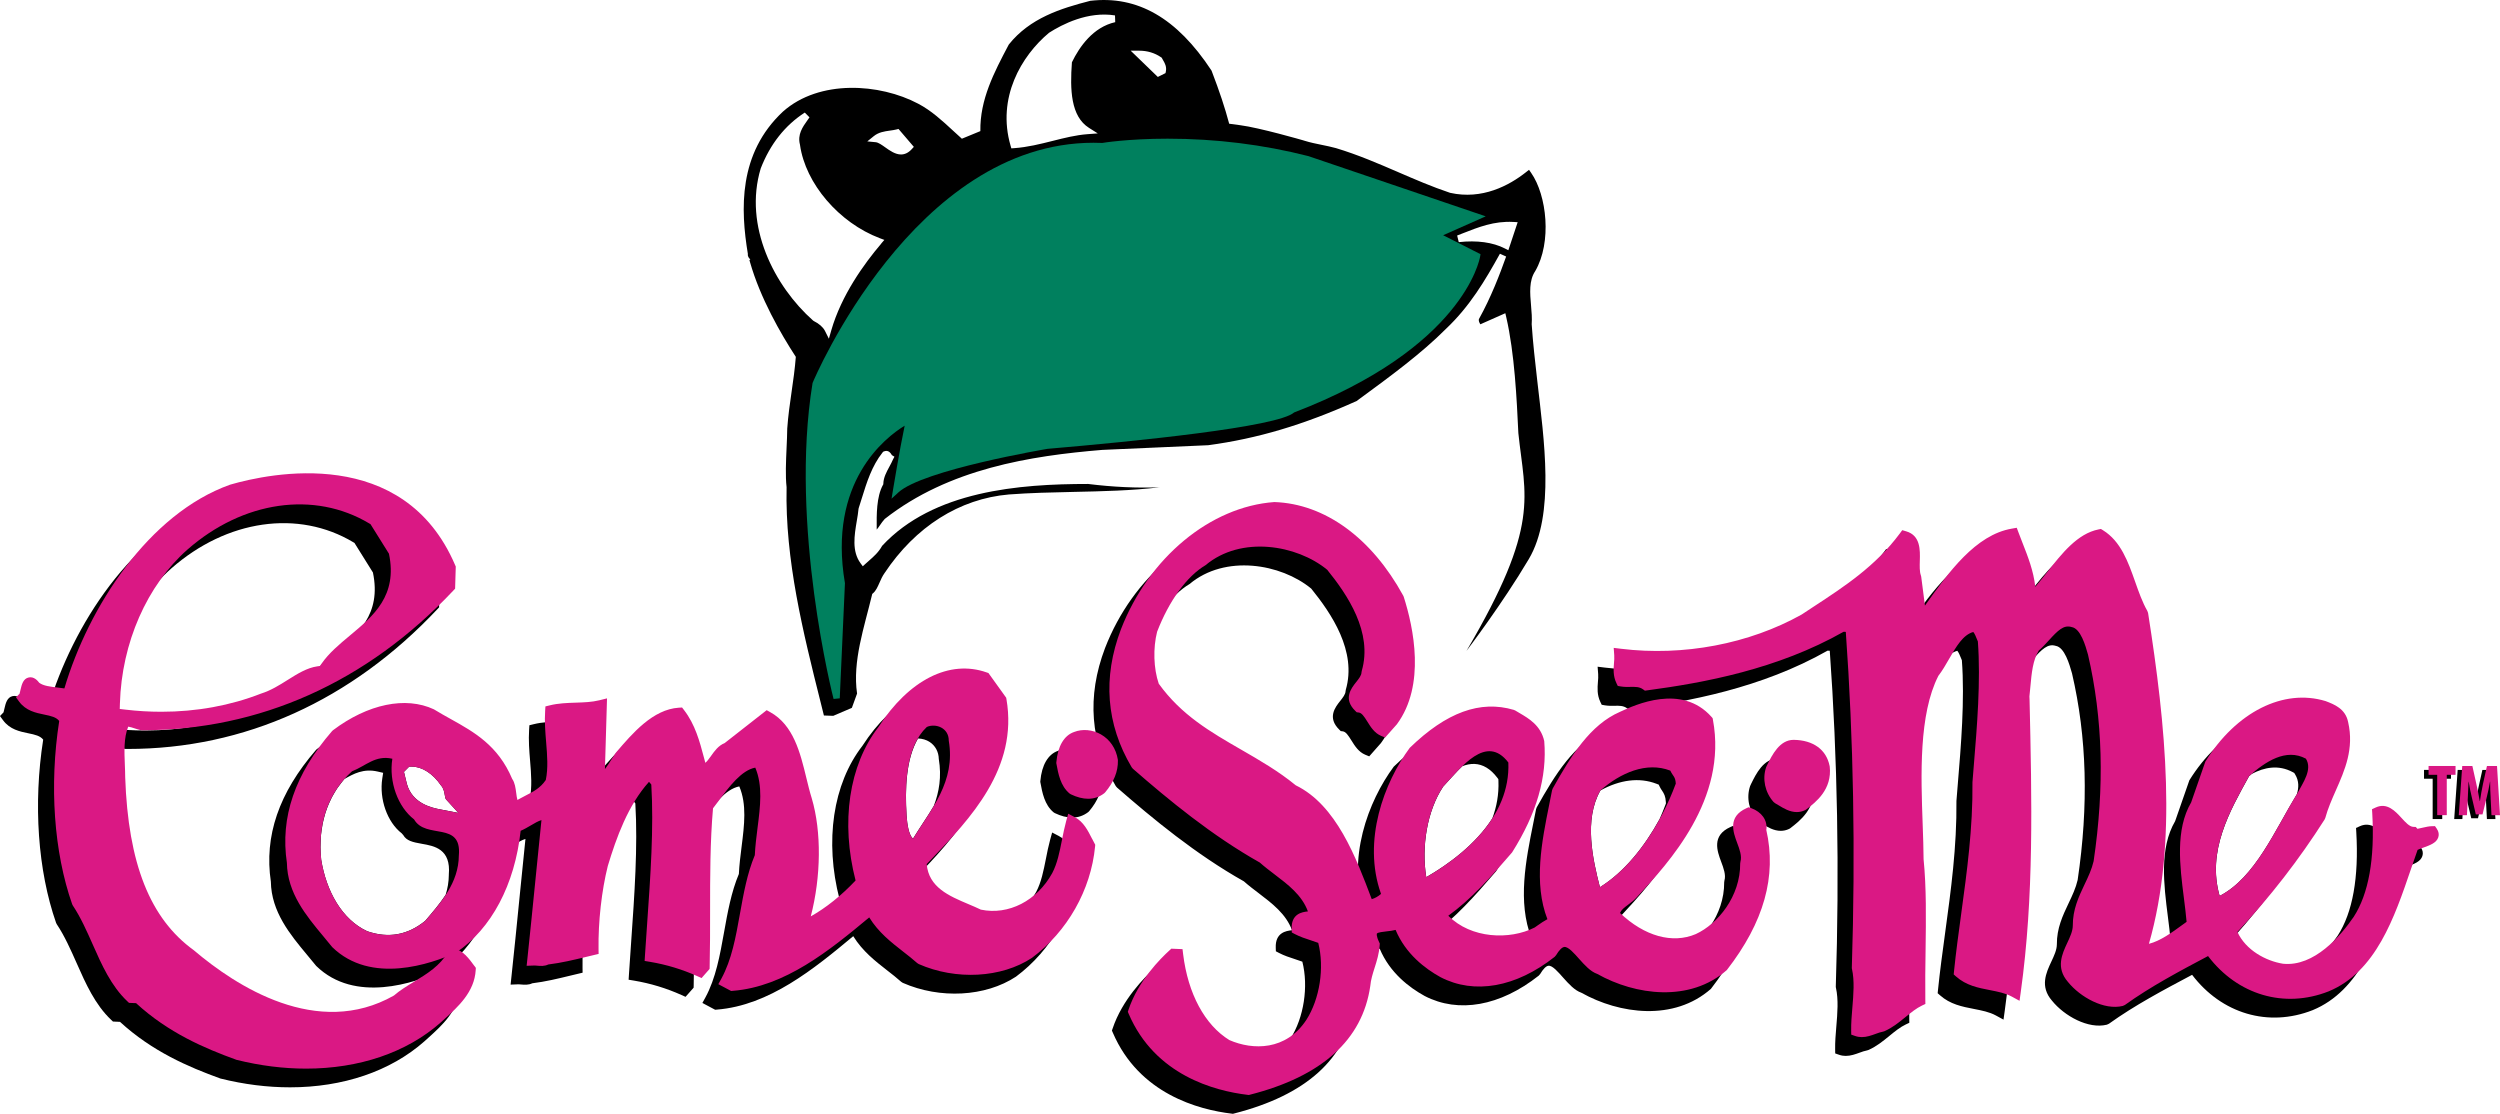
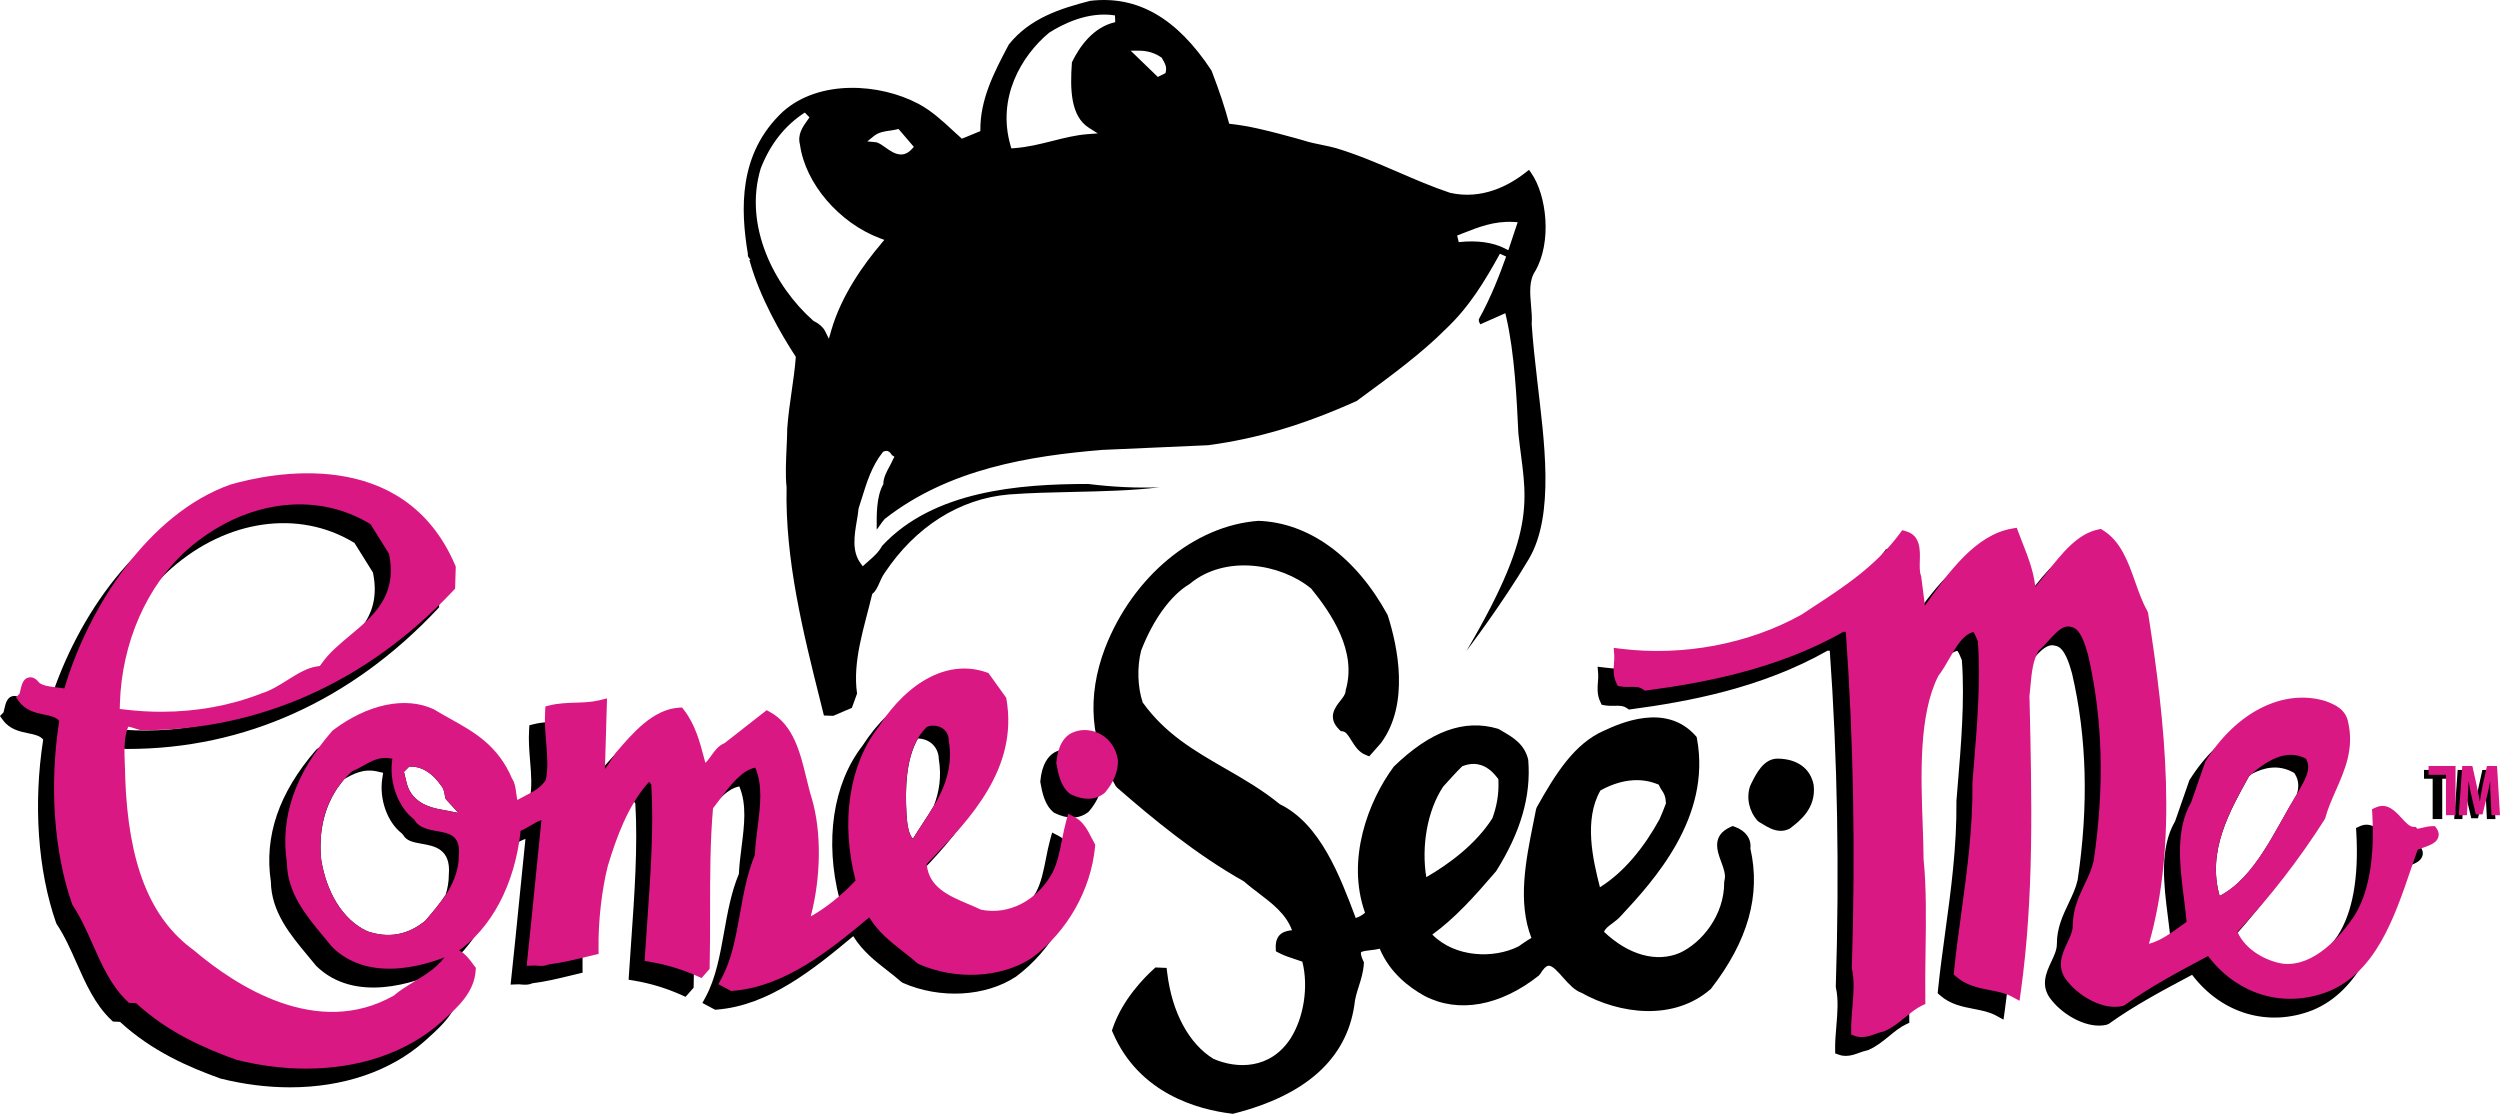
<svg xmlns="http://www.w3.org/2000/svg" id="b" width="804.52" height="358.43" viewBox="0 0 804.52 358.43">
  <defs>
    <style>.e{fill:#da1884;}.f{fill:#00805e;}</style>
  </defs>
  <g id="c">
    <g id="d">
      <g>
        <path d="M779.04,272.76l-.59-.86-1.05,.02c-.88,.02-1.78,.22-2.65,.42-.66,.15-1.76,.41-1.92,.43l-.55-.61-.81-.03c-1.21-.05-2.53-1.49-3.81-2.89-1.94-2.12-4.58-5.03-8.26-3.35l-1.21,.56,.08,1.33c.85,14.65-1.17,25.87-5.97,33.3-4.17,6.07-12.67,16.14-22.75,15.09-5.5-.88-11.98-4.36-14.67-10.24,10.45-11.17,19.88-23.33,28.05-36.17l.24-.54c.8-2.98,2.05-5.81,3.37-8.8,2.92-6.61,5.93-13.46,3.97-22-.86-4.33-4.52-5.74-7.25-6.78-13.59-4.14-28.79,3.51-38.71,19.47l-4.57,13.13c-5.14,8.79-3.65,20.47-2.34,30.78,.34,2.7,.67,5.27,.87,7.67l-1.17,.84c-3.57,2.61-7.25,5.3-10.96,6.24,9.31-32.53,5.4-70.35-.27-106.46l-.24-.67c-1.58-2.77-2.76-6.11-3.91-9.35-2.27-6.43-4.62-13.08-10.4-16.63l-.65-.4-.75,.15c-6.77,1.35-11.76,7.69-16.6,13.83-1.29,1.64-2.53,3.22-3.76,4.64-.57-5.11-2.34-9.61-4.06-13.99-.45-1.16-.91-2.32-1.34-3.49l-.57-1.52-1.6,.28c-11.62,2.01-20.3,13.95-27.94,24.78l-1.2-9.3-.11-.44c-.44-1.18-.39-2.97-.34-4.7,.1-3.42,.24-8.09-4.34-9.44l-1.31-.39-.81,1.1c-7.77,10.47-17.87,17.07-27.63,23.46l-3.92,2.58c-16.9,9.46-38.1,13.47-58.14,11.03l-2.37-.29,.18,2.38c.06,.84,0,1.69-.08,2.52-.15,1.93-.32,4.12,.78,6.44l.44,.91,1,.18c1.09,.18,2.1,.17,3.09,.15,1.58-.04,2.84-.06,4.02,.77l.63,.44,.76-.1c18.26-2.44,41.91-6.78,63.18-18.85l.71,.03c2.48,34.5,3.13,70.82,1.94,108v.24l.05,.24c.84,3.77,.48,8.17,.12,12.43-.21,2.56-.42,4.98-.38,7.31l.02,1.36,1.29,.45c.72,.25,1.42,.35,2.11,.35,1.59,0,3.08-.54,4.45-1.04,.81-.29,1.61-.59,2.41-.73l.45-.14c2.58-1.14,4.7-2.87,6.74-4.54,1.77-1.45,3.45-2.82,5.26-3.67l1.14-.54-.02-1.26c-.07-5.31,0-10.62,.08-15.86,.15-10.43,.28-20.29-.64-29.47-.01-3.39-.15-7.17-.29-11.18-.57-15.8-1.27-35.47,5.06-47.83,1.25-1.62,2.36-3.55,3.44-5.41,2.3-4,4.49-7.8,7.81-8.7,.47,.56,.85,1.52,1.2,2.39l.27,.66c.96,12.81-.29,27.64-1.29,39.59l-.46,5.69c.15,14.73-1.77,28.79-3.63,42.4-.87,6.37-1.69,12.39-2.31,18.48l-.1,.99,.75,.66c3.26,2.91,7.15,3.67,10.91,4.4,2.56,.5,4.98,.97,7.05,2.09l2.48,1.35,.39-2.79c4.28-30.72,3.58-61.55,2.84-94.19l-.04-.96c.12-1.04,.21-2.09,.31-3.15,.4-4.39,.78-8.53,2.72-11.64,1.14-.97,2.2-2.14,3.24-3.28,2.9-3.17,4.79-5.07,7.32-4.28,2.89,.45,4.45,5.98,5.27,8.87,4.79,20.61,5.37,42.41,1.81,66.49-.6,2.6-1.72,4.97-2.91,7.47-1.88,3.96-3.82,8.04-3.78,13.26-.02,1.79-.88,3.61-1.78,5.54-1.67,3.57-3.74,8,.21,12.56,4,4.95,11.72,9.21,17.66,7.73l.68-.31c8.29-5.95,17.63-10.9,26.66-15.69l.09-.05c9.5,12.5,24.54,16.99,38.8,11.37,15.23-6.27,21.21-23.81,26.48-39.28,.73-2.13,1.44-4.23,2.17-6.27,.52-.24,1.22-.5,1.87-.73,2.17-.78,4.21-1.51,4.79-3.33,.29-.89,.12-1.85-.47-2.71h-.03Zm-55.3-22.95c.28-.25,.59-.5,.88-.75,4.02-2.13,8.59-3.07,13.22-.57l.46,.25,.28,.45c1.31,2.13,1.2,4.34,.56,6.42-7.11,11.65-13.41,26.78-24.84,32.72-4.12-14.48,3.26-27.33,9.45-38.52h-.01Z" />
        <path d="M563.29,273.04c.37-3.05-1.49-5.69-4.95-6.95l-.75-.27-.72,.32c-6.13,2.75-4.24,7.79-3,11.13,.79,2.11,1.6,4.29,1.07,6.08l-.08,.57c.06,10.57-7.16,19.45-14.28,22.72-7.51,3.22-16.58,.67-24.4-6.79,.44-1.01,1.27-1.67,2.6-2.65,.92-.68,1.97-1.46,2.89-2.5,10.2-10.99,29.17-31.47,24.43-57l-.1-.53-.36-.41c-9.61-10.8-24.56-3.88-29.44-1.63-9.6,4.17-15.73,14.06-21.67,24.7l-.21,.59c-.28,1.46-.58,2.96-.89,4.48-2.4,11.92-5.11,25.35-.6,36.96-1.12,.59-2.14,1.3-3.14,2l-.97,.68c-8.03,4.07-20.48,3.62-27.79-3.79,7.3-5.27,13.58-12.28,20.53-20.38,7.91-12.57,11.31-24.21,10.34-35.84-1.12-5.01-4.93-7.24-7.99-9.03-.45-.27-.9-.53-1.33-.79l-.48-.21c-10.76-3.18-21.65,.73-33.48,12.22-8.18,11.06-15.36,29.84-9.24,47.01-.91,.8-1.95,1.38-2.99,1.69-5.08-13.52-11.41-30.3-24.45-36.64-5.56-4.56-11.64-8.07-17.53-11.46-9.92-5.72-19.3-11.13-26.56-21.24-1.68-4.88-1.86-11.48-.52-16.72,3.83-9.93,9.56-17.86,15.59-21.42,11.45-9.6,29.38-6.57,39.15,1.48,6.5,8.03,14.73,20.15,11.12,32.57l-.08,.49c-.03,.95-.85,1.99-1.72,3.09-1.59,2.01-4.25,5.38-.28,9.25l.46,.45,.64,.08c.99,.13,1.72,1.21,2.81,2.96,1.07,1.72,2.29,3.67,4.42,4.56l1.29,.53,3.77-4.27c9.32-12.58,5.38-31.12,2.21-41.05l-.15-.34c-10.18-18.59-25.22-29.57-41.47-30.13-20.62,1.48-40.46,17.92-49.37,40.93-5.93,15.61-4.78,30.56,3.44,44.41l.4,.48c11.53,10.05,25.39,21.5,40.85,30.2,1.49,1.33,3.15,2.58,4.75,3.8,4.34,3.31,8.82,6.71,10.72,11.92-1.93,.2-5.41,.77-5.23,5.64l.04,1.14,1.01,.53c1.67,.87,3.4,1.44,5.08,1.98,.81,.26,1.63,.53,2.43,.83,2.03,7.98,.5,18.03-3.83,24.77-6.52,9.93-17.2,9.8-24.78,6.5-7.9-4.86-13.32-14.92-14.87-27.61l-.2-1.65-3.59-.15-.59,.54c-2.93,2.65-10.08,9.82-13.18,19.07l-.24,.71,.3,.69c8.45,19.69,27.61,24.77,38.27,26.04l.36,.05,.35-.09c23.2-5.91,36.23-17.64,38.75-34.96,.18-2.06,.78-3.95,1.41-5.94,.71-2.24,1.44-4.55,1.63-7.25l.03-.51-.22-.46c-1-2.12-.72-2.73-.72-2.73,.23-.4,2.17-.62,3.1-.72,.99-.11,1.99-.22,2.92-.47,3.23,7.73,9.52,12.5,14.46,15.21,10.89,5.66,24.28,3.27,36.71-6.54l.47-.54c.95-1.6,1.91-2.57,2.63-2.64,1.28-.2,3.21,2.07,4.78,3.84,1.79,2,3.64,4.07,5.84,4.84,12.27,6.89,29.77,9.24,41.69-1.25,11.95-15.41,16.11-30.19,12.7-45.17h0Zm-98.92-19.84c1.87-2.01,3.97-4.48,6.2-6.62,1.26-.5,2.56-.79,3.93-.74,2.72,.11,5.17,1.59,7.31,4.4l.37,.49,.03,.62c.17,4.33-.6,8.33-1.97,12.02-5.37,8.37-13.96,14.7-21.25,18.91-1.6-9.8,.25-21.28,5.39-29.07h-.01Zm50.64,1.19c6.24-3.47,12.56-4.29,18.05-2.17l.73,.28,.34,.71c.25,.52,.49,.86,.7,1.17,.67,.99,1.16,1.85,1.26,3.76l.02,.41-.14,.38c-.59,1.6-1.25,3.15-1.91,4.68-4.93,9.03-11.47,17.12-19.19,21.91-2.29-8.91-5.22-21.73,.15-31.12h-.01Z" />
        <path d="M346.28,275.97c-1.37-2.71-2.79-5.5-5.54-6.94l-2.15-1.12-.65,2.34c-.55,2.01-.96,4.07-1.36,6.13-.77,3.87-1.49,7.53-3.13,10.65-4.9,8.92-14.1,13.62-22.97,11.76-1.22-.59-2.55-1.16-3.93-1.74-6.32-2.67-12.85-5.43-13.49-12.92l1.45-1.52c12.5-13.06,28.05-29.31,24.21-51.59l-.08-.44-5.71-7.94-.58-.2c-11.96-4.21-25.03,2.42-34.84,17.6-9.47,12.24-12.19,30.62-7.34,49.36-4.55,4.83-9.54,8.82-14.42,11.55,3.32-12.76,3.5-27.22,.32-37.99-.66-2.1-1.2-4.36-1.76-6.64-1.93-7.95-4.12-16.96-11.62-21.1l-1.13-.63-13.54,10.6c-1.98,.78-3.24,2.54-4.35,4.11-.76,1.07-1.32,1.81-1.85,2.23-.15-.55-.3-1.11-.44-1.67-1.39-5.25-2.84-10.67-6.41-15.31l-.64-.82-1.04,.06c-8.35,.54-14.91,8.22-20.18,14.4l-.25,.31c-.4,.59-.81,1.25-1.24,1.92-.62,.99-1.35,2.15-2.11,3.13l.67-22.75-2.5,.62c-2.37,.59-4.89,.67-7.56,.76-2.75,.09-5.6,.18-8.37,.87l-1.39,.34-.09,1.43c-.22,3.44,.05,6.82,.32,10.09,.35,4.28,.68,8.33-.11,12.16-1.77,2.6-3.95,3.71-6.46,4.99-.64,.33-1.29,.66-2.05,1.08-.26,.17-.47,.28-.62,.35-.17-.56-.31-1.57-.39-2.24-.21-1.64-.43-3.32-1.3-4.54-4.54-10.78-12.27-15.08-19.74-19.24-1.76-.98-3.53-1.96-5.47-3.15-9.08-4.24-21.22-1.73-32.45,6.72l-.3,.28c-11.97,13.81-16.72,27.76-14.54,42.39,.15,9.73,6.24,17.06,11.62,23.53,.95,1.15,1.9,2.28,2.97,3.6,12.47,12.18,31.83,5.41,39.85,1.78,11.39-7.65,18.93-21.89,20.79-39.2,1.15-.49,2.22-1.12,3.27-1.73,1.23-.73,2.36-1.39,3.43-1.72-.62,6.01-1.26,12.36-1.89,18.71-.89,8.94-1.78,17.89-2.65,25.92l-.24,2.26,2.27-.09c.38-.02,.75,.02,1.13,.05,1.05,.09,2.34,.2,3.57-.39,4.19-.51,8.19-1.48,12.06-2.42l4.14-.99-.02-1.57c-.13-8.8,1-18.83,2.99-26.74,2.77-9.17,6.5-19.55,13.25-27.06,.18,.16,.43,.43,.75,.88,.83,13.85-.28,29.53-1.35,44.71-.24,3.44-.48,6.87-.7,10.27l-.11,1.77,1.74,.29c5.26,.88,10.4,2.44,15.27,4.63l1.31,.59,2.6-2.94,.02-.71c.14-5.93,.14-11.93,.14-17.93,0-11,0-22.37,.94-33.05,.61-.78,1.22-1.6,1.84-2.44,3.45-4.62,7.32-9.8,11.76-10.65,2.45,5.8,1.62,12.4,.74,19.37-.36,2.89-.74,5.86-.88,8.81-2.46,5.85-3.63,12.4-4.76,18.73-1.31,7.33-2.67,14.91-6.03,21.05l-.95,1.73,4.11,2.19,.57-.05c16.79-1.34,31.17-13.04,43.87-23.63,2.98,4.82,7.02,7.97,10.95,11.04,1.53,1.19,3.05,2.37,4.48,3.65l.51,.33c11.96,5.26,26.56,4.49,36.42-1.99,11.4-8.48,18.99-21.87,20.32-35.82l.05-.58-1.01-1.95-.02,.02Zm-201.84,5.52c-.02,2.32-.4,4.47-1.04,6.49h0c-1.97,3-4.34,5.73-6.58,8.36-5.62,4.57-11.8,5.69-18.63,3.34-8.21-3.78-13.23-13.03-14.83-23.05-.14-1.34-.2-2.66-.22-3.97,0-.47,.03-.92,.04-1.38,.02-.82,.04-1.64,.11-2.45,.05-.55,.13-1.09,.21-1.64,.09-.68,.19-1.36,.32-2.02,.12-.59,.26-1.17,.4-1.74,.15-.59,.31-1.17,.48-1.74,.19-.6,.39-1.2,.62-1.79,.19-.51,.4-1,.62-1.49,.27-.61,.54-1.22,.85-1.81,.22-.43,.47-.84,.72-1.26,.36-.61,.71-1.22,1.12-1.81,.23-.34,.49-.65,.74-.98,.47-.63,.93-1.26,1.45-1.85l.06-.04c2.85-1.61,6.08-3.43,10.65-2.37l1.77,.41-.28,1.8c-1.03,6.65,1.6,14.07,6.25,17.67l.5,.57c1.05,1.82,2.97,2.28,6.02,2.81,3.96,.69,9.38,1.64,8.64,9.92v.02Zm-2.72-21.01c-2.46-.48-8.98-1.75-10.77-8.19l-.95-3.9,1.68-1.69h.81c3.36,0,6.81,2.23,9.46,6.1,.81,.86,1.03,2.16,1.19,3.1,.1,.6,.19,1.1,.39,1.33l3.97,4.36-5.79-1.12h0Zm153.7-22.83c1.34,.04,2.66,.4,3.77,1.13,1.82,1.2,2.87,3.18,2.92,5.45,.95,5.74,.11,10.66-1.61,15.13-2.12,3.6-4.57,7.03-6.7,10.55-1.38-1.31-1.85-4.65-2.05-7.41-.53-8.66-.19-18.25,3.68-24.86h-.01Z" />
        <path d="M147.55,316.94c-1.78-2.48-3.9-5.17-6.43-5.58l-1.32-.22-.68,1.15c-2.73,4.6-6.74,7.04-10.98,9.63-2.31,1.41-4.7,2.87-6.51,4.47-24.64,14.02-50.84-3.04-64.4-14.56-14.11-10.19-21.13-27.9-22.09-55.68,0-1.27-.06-2.6-.11-3.96-.18-4.3-.36-8.73,1.08-12.33,.65,.09,1.31,.31,2.04,.55,.63,.21,1.26,.41,1.91,.56l.42,.05h.63c37.54,0,72-15.56,99.68-45.02l.51-.54,.21-7.12-.17-.4c-13.15-30.81-45.99-33.62-72.45-25.96-26.33,9.41-45.57,39.39-53.33,65.56-.73-.11-1.48-.2-2.22-.29-2.24-.26-4.55-.53-5.87-1.53-.55-.72-1.74-2.05-3.37-1.71-1.82,.38-2.28,2.33-2.64,3.89-.11,.46-.29,1.23-.32,1.34l-1.14,1.19,.97,1.33c2.19,3,5.45,3.66,8.07,4.2,2.33,.47,3.89,.85,4.86,2.06-3.23,20.71-1.72,42.16,4.15,58.96l.22,.44c2.53,3.79,4.49,8.22,6.39,12.5,2.91,6.58,5.93,13.39,11.16,18.32l.53,.5,2.27,.1c10.33,9.49,22.02,14.52,32.32,18.24,7.62,1.9,15.15,2.83,22.4,2.83,16.95,0,32.29-5.11,43.27-14.83l1.33-1.2c4.26-3.85,9.57-8.64,9.97-15.7l.04-.69-.41-.56h0ZM33.43,232.4c.57-19.5,8.7-38.01,21.74-49.51,17.86-15.68,40.83-18.98,58.51-8.4l.39,.23,5.94,9.51c2.83,13.51-4.99,20.02-12.56,26.31-3.34,2.78-6.79,5.66-9.16,9.1l-.49,.71-.85,.12c-3.35,.49-6.36,2.38-9.55,4.38-2.68,1.69-5.45,3.42-8.56,4.39-9.85,3.86-20.8,5.84-32.1,5.84-3.83,0-7.71-.23-11.59-.69l-1.78-.21,.05-1.79h0Z" />
        <path d="M583.66,252.69l-.03-.18c-1.06-5.24-5.26-8.29-11.54-8.38h-.05c-4.51,0-6.91,4.86-8.5,8.09l-.34,.74c-1.28,3.79-.36,8.06,2.39,11.16l.5,.41c.37,.21,.74,.44,1.12,.66,1.58,.96,3.58,2.18,5.85,2.18,.87,0,1.78-.18,2.71-.63l.35-.21c3.13-2.4,8.35-6.43,7.54-13.84h0Z" />
        <path d="M354.58,250.49c-.58-3.56-2.53-6.45-5.48-8.12-2.68-1.52-5.92-1.81-8.6-.76-3.23,1.12-5.26,4.57-5.71,9.74l-.02,.26,.05,.26c.58,3.17,1.31,7.12,4.21,9.53l.41,.26c2.01,.96,3.87,1.44,5.59,1.44,1.9,0,3.61-.58,5.14-1.74l.31-.29c2.85-3.39,4.2-6.76,4.13-10.31l-.03-.28h0Z" />
        <path class="e" d="M152.7,310.9c-1.78-2.48-3.9-5.17-6.43-5.58l-1.31-.21-.68,1.15c-2.73,4.59-6.74,7.04-10.98,9.63-2.31,1.41-4.7,2.87-6.52,4.47-24.64,14.02-50.85-3.04-64.4-14.56-14.11-10.19-21.13-27.9-22.09-55.68,0-1.27-.06-2.61-.11-3.96-.18-4.3-.36-8.72,1.08-12.32,.65,.09,1.32,.31,2.05,.55,.63,.21,1.26,.41,1.91,.56l.42,.05c37.87,.02,72.47-15.4,100.31-45.02l.51-.54,.21-7.11-.17-.4c-16.54-38.77-59.55-29.71-72.45-25.96-26.32,9.41-45.57,39.39-53.33,65.57-.73-.12-1.49-.21-2.23-.29-2.24-.26-4.55-.52-5.86-1.53-.55-.72-1.73-2.06-3.37-1.71-1.82,.38-2.27,2.33-2.64,3.89-.11,.46-.29,1.23-.32,1.34l-1.15,1.18,.98,1.33c2.19,3,5.45,3.66,8.07,4.2,2.33,.47,3.89,.85,4.86,2.06-3.23,20.71-1.72,42.16,4.16,58.96l.22,.44c2.53,3.79,4.49,8.22,6.39,12.5,2.91,6.58,5.93,13.39,11.16,18.32l.53,.5,2.27,.09c10.33,9.5,22.02,14.52,32.32,18.24,7.62,1.9,15.15,2.83,22.4,2.83,16.95,0,32.29-5.11,43.28-14.82l1.32-1.2c4.27-3.85,9.58-8.64,9.98-15.71l.04-.69-.4-.56h-.03ZM38.59,226.36c.57-19.5,8.7-38.01,21.74-49.51,17.87-15.68,40.84-18.98,58.51-8.4l.39,.23,5.94,9.51c2.83,13.51-5,20.02-12.56,26.32-3.34,2.78-6.79,5.66-9.15,9.09l-.49,.71-.85,.12c-3.35,.49-6.36,2.38-9.55,4.38-2.68,1.69-5.45,3.42-8.56,4.39-9.85,3.86-20.79,5.85-32.09,5.85-3.83,0-7.71-.23-11.6-.69l-1.78-.21,.05-1.79h0Z" />
        <path class="e" d="M784.2,266.72l-.6-.86-1.05,.02c-.89,.02-1.78,.22-2.66,.42-.66,.15-1.76,.41-1.93,.42l-.55-.6-.81-.03c-1.21-.05-2.53-1.49-3.8-2.89-1.95-2.13-4.61-5.03-8.26-3.35l-1.21,.56,.08,1.33c.84,14.66-1.17,25.88-5.97,33.31-4.17,6.07-12.67,16.13-22.75,15.09-5.5-.88-11.99-4.36-14.67-10.23,10.45-11.17,19.89-23.34,28.05-36.18l.24-.54c.81-2.98,2.05-5.8,3.37-8.8,2.92-6.61,5.93-13.46,3.97-22-.85-4.33-4.52-5.73-7.25-6.77-13.59-4.14-28.78,3.51-38.7,19.46l-4.57,13.13c-5.14,8.79-3.65,20.47-2.34,30.77,.34,2.7,.67,5.27,.87,7.67l-1.16,.84c-3.58,2.61-7.25,5.3-10.96,6.24,9.31-32.52,5.4-70.34-.27-106.46l-.24-.67c-1.59-2.77-2.77-6.11-3.91-9.35-2.27-6.43-4.62-13.08-10.39-16.63l-.65-.4-.75,.15c-6.77,1.35-11.77,7.69-16.6,13.83-1.29,1.64-2.53,3.22-3.76,4.64-.57-5.11-2.34-9.62-4.06-14-.45-1.16-.91-2.31-1.34-3.48l-.57-1.52-1.6,.28c-11.62,2.01-20.3,13.95-27.94,24.77l-1.2-9.3-.11-.44c-.44-1.18-.39-2.97-.34-4.7,.1-3.42,.24-8.1-4.34-9.45l-1.31-.39-.81,1.1c-7.77,10.47-17.87,17.07-27.63,23.46l-3.92,2.58c-16.9,9.47-38.08,13.49-58.14,11.03l-2.36-.29,.17,2.38c.06,.84-.01,1.68-.08,2.51-.15,1.93-.33,4.13,.78,6.45l.44,.91,1,.17c1.08,.18,2.09,.16,3.08,.14,1.62-.02,2.85-.06,4.02,.77l.63,.44,.76-.1c18.26-2.44,41.91-6.78,63.18-18.85l.71,.03c2.47,34.46,3.13,70.78,1.94,108.01v.25l.05,.24c.84,3.77,.48,8.18,.12,12.44-.21,2.56-.42,4.97-.38,7.3l.02,1.37,1.29,.45c.72,.25,1.42,.35,2.11,.35,1.59,0,3.08-.54,4.45-1.04,.81-.29,1.6-.59,2.41-.73l.45-.14c2.58-1.14,4.7-2.87,6.76-4.55,1.77-1.44,3.44-2.81,5.25-3.67l1.14-.54-.02-1.26c-.07-5.31,0-10.62,.08-15.86,.14-10.43,.28-20.28-.64-29.47-.02-3.39-.15-7.16-.29-11.15-.57-15.81-1.28-35.48,5.05-47.85,1.25-1.62,2.37-3.55,3.44-5.42,2.3-4,4.49-7.79,7.8-8.69,.47,.56,.85,1.52,1.2,2.4l.27,.66c.95,12.79-.29,27.6-1.28,39.52l-.46,5.75c.15,14.73-1.77,28.79-3.63,42.4-.87,6.37-1.69,12.39-2.31,18.48l-.1,.99,.75,.66c3.26,2.91,7.15,3.66,10.91,4.39,2.56,.5,4.98,.97,7.05,2.09l2.48,1.35,.39-2.79c4.28-30.74,3.58-61.6,2.83-94.26l-.04-.89c.12-1.05,.21-2.11,.31-3.16,.4-4.38,.78-8.52,2.72-11.63,1.13-.97,2.2-2.14,3.23-3.27,2.89-3.18,4.78-5.07,7.32-4.28,2.89,.45,4.46,5.98,5.27,8.87,4.78,20.62,5.37,42.42,1.81,66.49-.6,2.6-1.72,4.97-2.92,7.48-1.87,3.95-3.81,8.04-3.78,13.26-.02,1.78-.88,3.61-1.78,5.54-1.67,3.57-3.74,8,.21,12.56,4,4.95,11.71,9.21,17.66,7.73l.68-.31c8.29-5.95,17.63-10.9,26.66-15.69l.09-.05c9.5,12.51,24.54,16.99,38.79,11.37,15.23-6.27,21.2-23.79,26.47-39.25,.73-2.14,1.45-4.25,2.18-6.29,.52-.24,1.23-.5,1.88-.74,2.16-.78,4.2-1.51,4.78-3.32,.29-.89,.12-1.86-.47-2.71h.01Zm-69.91,21.6c-4.12-14.48,3.26-27.33,9.45-38.52,5.24-4.7,11.9-9.12,18.32-5.65,2.17,3.52-.98,7.74-2.59,10.88-7.25,11.71-13.56,27.24-25.18,33.28h0Z" />
-         <path class="e" d="M588.81,246.65l-.03-.18c-1.06-5.24-5.26-8.29-11.54-8.38h-.05c-4.5,0-6.91,4.86-8.5,8.09l-.34,.73c-1.28,3.78-.36,8.06,2.38,11.16l.51,.41c.37,.21,.74,.44,1.12,.66,1.58,.97,3.58,2.19,5.85,2.19,.87,0,1.78-.18,2.72-.63l.35-.21c3.13-2.41,8.35-6.43,7.54-13.85h0Z" />
        <path class="e" d="M359.73,244.44c-.58-3.56-2.53-6.45-5.47-8.12-2.69-1.53-5.93-1.81-8.61-.76-3.23,1.12-5.26,4.58-5.71,9.74l-.02,.26,.05,.26c.58,3.17,1.3,7.11,4.21,9.53l.41,.26c2,.96,3.87,1.44,5.59,1.44,1.9,0,3.61-.58,5.13-1.74l.31-.29c2.85-3.38,4.2-6.75,4.13-10.3l-.03-.28h0Z" />
        <path d="M782.86,250.6h-2.79v-2.84h8.68v2.84h-2.82v12.98h-3.08v-12.98h.01Z" />
        <path d="M800.04,258.04c-.09-1.5-.19-3.54-.16-5.23h-.05c-.28,1.69-.7,3.64-1.01,4.86l-1.39,5.66h-2.16l-1.31-5.56c-.31-1.27-.73-3.24-.99-4.95h-.05c-.05,1.71-.16,3.71-.23,5.28l-.28,5.49h-2.63l1.12-15.82h3.26l1.27,5.73c.42,1.99,.82,3.75,1.1,5.54h.07c.23-1.76,.58-3.54,.98-5.54l1.27-5.73h3.24l.96,15.82h-2.74l-.28-5.54h0Z" />
-         <path class="e" d="M784.32,249.34h-2.79v-2.84h8.68v2.84h-2.82v12.98h-3.08v-12.98h.01Z" />
+         <path class="e" d="M784.32,249.34h-2.79v-2.84h8.68v2.84v12.98h-3.08v-12.98h.01Z" />
        <path class="e" d="M801.51,256.78c-.09-1.5-.19-3.54-.16-5.23h-.05c-.28,1.69-.7,3.64-1.01,4.86l-1.39,5.66h-2.16l-1.31-5.56c-.31-1.27-.73-3.24-.99-4.95h-.05c-.05,1.71-.16,3.71-.23,5.28l-.28,5.49h-2.63l1.12-15.82h3.26l1.27,5.73c.42,1.99,.82,3.75,1.1,5.54h.07c.23-1.76,.58-3.54,.98-5.54l1.27-5.73h3.24l.96,15.82h-2.74l-.28-5.54h0Z" />
        <path class="e" d="M351.44,269.93c-1.37-2.71-2.79-5.5-5.53-6.94l-2.15-1.13-.65,2.34c-.55,2.01-.96,4.08-1.37,6.14-.76,3.87-1.49,7.52-3.12,10.63-4.9,8.91-14.08,13.63-22.97,11.76-1.22-.59-2.55-1.16-3.93-1.74-6.32-2.67-12.86-5.43-13.5-12.92l1.43-1.49c12.51-13.06,28.08-29.32,24.23-51.6l-.08-.44-5.71-7.95-.58-.2c-11.95-4.22-25.03,2.42-34.84,17.6-9.47,12.24-12.18,30.62-7.34,49.36-4.55,4.83-9.54,8.81-14.42,11.55,3.32-12.76,3.5-27.22,.32-37.99-.66-2.1-1.2-4.36-1.76-6.64-1.93-7.95-4.11-16.96-11.62-21.1l-1.13-.63-13.54,10.6c-1.98,.78-3.24,2.54-4.35,4.11-.76,1.07-1.32,1.81-1.85,2.23-.15-.55-.3-1.1-.44-1.66-1.39-5.25-2.84-10.67-6.41-15.31l-.64-.83-1.04,.06c-8.35,.54-14.91,8.22-20.19,14.4l-.24,.31c-.4,.59-.82,1.25-1.24,1.92-.62,.99-1.35,2.15-2.11,3.12l.67-22.75-2.5,.62c-2.37,.59-4.89,.67-7.56,.76-2.75,.09-5.6,.18-8.37,.87l-1.39,.34-.09,1.43c-.23,3.44,.05,6.83,.32,10.1,.35,4.28,.68,8.32-.11,12.15-1.77,2.6-3.95,3.71-6.46,4.99-.65,.33-1.29,.66-2.05,1.09-.27,.17-.47,.28-.62,.35-.17-.56-.31-1.57-.39-2.24-.21-1.64-.43-3.32-1.3-4.55-4.54-10.77-12.26-15.07-19.72-19.23-1.77-.98-3.54-1.97-5.49-3.16-9.08-4.24-21.22-1.72-32.45,6.73l-.3,.28c-11.98,13.81-16.73,27.76-14.54,42.39,.15,9.72,6.24,17.06,11.62,23.52,.95,1.15,1.9,2.28,2.96,3.6,12.48,12.18,31.82,5.42,39.85,1.78,11.39-7.65,18.92-21.89,20.79-39.2,1.15-.49,2.22-1.11,3.27-1.73,1.23-.73,2.36-1.39,3.43-1.72-.63,6.06-1.27,12.46-1.9,18.86-.89,8.9-1.78,17.79-2.63,25.78l-.24,2.25,2.26-.08c.35-.03,.74,.02,1.12,.05,1.06,.1,2.36,.21,3.58-.39,4.22-.52,8.25-1.49,12.14-2.43l4.06-.97-.02-1.57c-.13-8.8,1-18.83,2.98-26.74,2.77-9.17,6.51-19.55,13.25-27.06,.18,.17,.44,.45,.75,.88,.83,13.85-.27,29.54-1.34,44.72-.24,3.44-.49,6.86-.7,10.26l-.11,1.77,1.74,.29c5.27,.88,10.41,2.44,15.27,4.63l1.31,.59,2.59-2.94,.02-.71c.14-5.93,.14-11.92,.14-17.91,0-11.01,0-22.39,.94-33.07,.61-.78,1.22-1.6,1.84-2.44,3.45-4.62,7.32-9.8,11.76-10.65,2.45,5.8,1.62,12.41,.73,19.37-.36,2.88-.74,5.86-.88,8.8-2.45,5.85-3.62,12.39-4.76,18.73-1.37,7.67-2.67,14.92-6.03,21.06l-.95,1.73,4.12,2.19,.57-.05c16.79-1.34,31.17-13.04,43.87-23.63,2.98,4.82,7.02,7.97,10.95,11.04,1.53,1.19,3.05,2.37,4.48,3.65l.51,.33c11.97,5.26,26.57,4.49,36.42-1.99,11.4-8.48,18.99-21.87,20.32-35.82l.05-.58-1.01-1.95v.02Zm-219.76-23.22h.81c3.36,0,6.81,2.23,9.46,6.1,.81,.86,1.03,2.16,1.19,3.1,.1,.6,.19,1.1,.39,1.33l3.97,4.36-5.79-1.12c-2.46-.48-8.98-1.75-10.77-8.19l-.95-3.9,1.68-1.69h0Zm15.98,28.57c-.07,8.92-5.84,15.21-10.83,21.07-5.62,4.57-11.8,5.69-18.63,3.34-8.21-3.78-13.23-13.03-14.83-23.05-1.18-11.38,2.14-21.43,9.91-28.43,4.5-1.76,7.53-5.29,12.98-4.04-1.17,7.51,1.81,15.52,6.99,19.52,3.78,6.57,15.4,.41,14.41,11.59h0Zm146.14-5.36c-1.38-1.31-1.85-4.65-2.05-7.41-.64-10.44-.1-22.32,6.51-28.57,2.87-1.26,7.09,.29,7.06,4.41,2.26,13.25-5.75,22.08-11.51,31.56h-.01Z" />
-         <path class="e" d="M568.44,266.99c.37-3.05-1.49-5.69-4.95-6.95l-.75-.27-.72,.32c-6.13,2.75-4.24,7.79-3,11.13,.79,2.11,1.6,4.29,1.07,6.08l-.08,.57c.06,10.57-7.17,19.45-14.28,22.72-7.52,3.22-16.57,.67-24.4-6.79,.44-1.01,1.28-1.67,2.6-2.65,.92-.68,1.97-1.46,2.89-2.5,10.19-11,29.17-31.47,24.42-57l-.1-.54-.36-.41c-9.61-10.81-24.57-3.88-29.44-1.63-9.6,4.17-15.73,14.06-21.67,24.7l-.21,.59c-.28,1.47-.58,2.97-.89,4.49-2.4,11.92-5.11,25.34-.6,36.95-1.12,.6-2.15,1.31-3.15,2.01l-.95,.67c-8.03,4.08-20.48,3.61-27.79-3.79,7.3-5.27,13.58-12.28,20.53-20.38,7.91-12.57,11.31-24.21,10.34-35.84-1.12-5.01-4.93-7.24-7.99-9.03-.45-.27-.9-.53-1.33-.79l-.48-.21c-10.78-3.18-21.65,.74-33.48,12.22-8.18,11.05-15.36,29.84-9.24,47.01-.91,.8-1.95,1.38-2.99,1.69-5.09-13.52-11.41-30.3-24.45-36.64-5.56-4.56-11.65-8.07-17.53-11.46-9.92-5.72-19.29-11.13-26.56-21.24-1.68-4.88-1.86-11.48-.53-16.72,3.83-9.93,9.56-17.87,15.59-21.42,11.44-9.6,29.38-6.56,39.15,1.48,6.5,8.03,14.73,20.14,11.11,32.57l-.08,.49c-.03,.95-.84,1.99-1.72,3.09-1.59,2.01-4.25,5.38-.28,9.25l.46,.45,.64,.08c.99,.13,1.72,1.21,2.81,2.96,1.07,1.72,2.28,3.66,4.41,4.56l1.29,.53,3.78-4.26c9.31-12.58,5.37-31.12,2.2-41.05l-.15-.34c-10.17-18.59-25.21-29.57-41.47-30.13-20.62,1.48-40.46,17.92-49.37,40.93-5.93,15.61-4.78,30.56,3.44,44.41l.39,.48c11.53,10.05,25.39,21.49,40.86,30.2,1.49,1.33,3.15,2.59,4.75,3.81,4.35,3.3,8.82,6.7,10.72,11.91-1.93,.19-5.41,.77-5.23,5.64l.04,1.13,1.01,.53c1.67,.88,3.41,1.44,5.09,1.99,.81,.26,1.62,.53,2.42,.83,2.03,7.98,.5,18.03-3.83,24.78-6.52,9.92-17.2,9.81-24.78,6.5-7.9-4.86-13.32-14.92-14.87-27.61l-.2-1.65-3.6-.15-.59,.54c-2.93,2.65-10.08,9.82-13.18,19.07l-.23,.71,.29,.68c8.45,19.7,27.61,24.77,38.27,26.04l.36,.05,.35-.09c23.2-5.91,36.23-17.64,38.75-34.96,.18-2.06,.78-3.94,1.41-5.93,.71-2.24,1.44-4.56,1.62-7.26l.03-.51-.22-.46c-1-2.11-.72-2.72-.71-2.73,.22-.4,2.16-.62,3.1-.72,.99-.11,1.99-.22,2.92-.47,3.23,7.73,9.52,12.49,14.46,15.21,10.89,5.66,24.27,3.28,36.72-6.54l.47-.54c.95-1.6,1.91-2.57,2.63-2.64,1.28-.16,3.21,2.07,4.78,3.84,1.79,2,3.64,4.07,5.84,4.84,12.26,6.89,29.77,9.24,41.69-1.25,11.95-15.41,16.11-30.19,12.69-45.17h.04Zm-109.46,15.28c-1.6-9.8,.25-21.28,5.39-29.07,5.86-6.28,13.93-17.16,21.03-7.82,.71,17.65-14.59,30.06-26.42,36.9h0Zm56.03-27.89c6.5-5.68,14.83-9.34,22.5-6.39,.89,1.87,1.65,1.9,1.77,4.19-4.93,13.3-13.54,26.56-24.42,33.32-2.29-8.91-5.22-21.73,.16-31.12h-.01Z" />
        <g>
          <path d="M274.14,227.79l1.67-4.59c-1.51-10.44,2.33-21.39,4.8-31.72l.08-.35,.27-.23c.92-.79,1.48-2.05,2.07-3.39,.45-1.03,.92-2.09,1.6-3.05,9.94-14.97,24.17-23.98,40.05-25.34,6.75-.51,13.87-.67,20.76-.82,9.29-.2,18.76-.41,27.74-1.49-7.35,.28-15.04-.08-23.02-1.07-22.16,0-49.83,2.18-66.29,19.92-1.13,2.06-2.7,3.44-4.22,4.77-.36,.32-.72,.64-1.09,.97l-.91,.83-.73-.99c-2.84-3.88-1.97-9.01-1.21-13.53,.24-1.39,.46-2.71,.57-3.94l.05-.24c.34-1.05,.67-2.11,1-3.17,1.59-5.13,3.24-10.43,6.69-14.76l.18-.22,.26-.11c.97-.4,1.79-.07,2.42,.98,.05,.08,.09,.16,.14,.22l.82,.5-.44,.83c-.33,.79-.76,1.57-1.19,2.38-.92,1.7-1.87,3.46-1.94,5.38v.26l-.13,.23c-2.09,3.84-2.05,9.5-2.01,14.05v.33c.35-.41,.7-.9,1.06-1.43,.46-.67,.94-1.37,1.53-2,20.63-16.2,46.94-20.31,69.98-22.22l34.13-1.51c15.86-2.14,30.61-6.53,47.74-14.22l1.26-.93c9.19-6.73,19.61-14.36,27.46-22.26,7.74-7.31,12.64-15.62,17.4-24.21l2,.9c-2.02,5.68-4.85,13.1-8.78,20.17-.09,.57,.1,1.01,.48,1.64l8.04-3.57,.3,1.3c2.68,11.6,3.38,26.45,3.89,37.29,2.15,20.65,7.24,29.4-16.7,70.09,0,0,11.58-15.21,20.06-29.55s4.89-38.43,2.73-57.36c-.69-6.02-1.4-12.25-1.8-18.21,.15-1.93-.03-4.03-.21-6.07-.34-3.94-.7-8,1.35-11.04,5.4-9.31,3.75-24.38-1.33-31.64l-.67-.96-.92,.73c-5.46,4.33-14.17,9-24.48,6.68-5.78-1.93-11.34-4.34-16.71-6.66-6.36-2.75-12.93-5.59-20.02-7.73-1.53-.42-3.09-.74-4.61-1.05-1.81-.37-3.68-.75-5.43-1.3l-.59-.18s-13.94-4.04-20.23-4.85c-1.16-.15-2.33-.3-3.5-.47-1.39-5.21-3.09-10.34-5.64-16.99l-.11-.21C378.72,5.79,366.04-1.51,350.87,.26c-9.55,2.46-19.43,5.55-26.22,14.06l-.18,.33c-4.5,8.54-9.16,17.36-8.98,27.54l-5.95,2.45c-.95-.84-1.89-1.71-2.84-2.59-3.45-3.19-7.02-6.48-11.22-8.68-12.35-6.54-31.78-7.89-43.51,2.53-14.45,13.49-13.66,31.54-11.3,45.82-.12,.84,.4,1.41,.79,1.74l-.29,.24,.2,.7c3.28,11.48,9.78,22.84,14.73,30.44-.3,3.93-.84,7.65-1.36,11.25-.54,3.74-1.1,7.61-1.4,11.82-.02,1.88-.11,3.98-.21,6.13-.2,4.49-.41,9.12,0,12.73-.51,23.43,5.31,46.71,10.95,69.22l1.06,4.26,3.01,.11m15.45-151.97c-5.54,6.5-12.83,16.62-16.08,27.89l-.78,2.72-1.27-2.53c-.59-1.17-1.92-2.35-3.57-3.15l-.25-.17c-12.42-11.01-22.44-30.42-16.84-48.96,3.05-7.83,7.81-13.85,14.18-17.97l1.51,1.54c-.2,.3-.42,.61-.66,.94-1.53,2.14-3.26,4.57-2.41,7.82l.02,.13c1.75,12.41,12.54,25.03,25.67,30l1.47,.55-1.02,1.19h.03Zm9.83-30.41c-1.16,1.26-2.34,1.73-3.47,1.73-1.86,0-3.62-1.25-5.05-2.27-1.1-.78-2.23-1.6-3.12-1.68l-2.69-.26,2.1-1.7c1.56-1.26,3.39-1.52,5.17-1.77,.71-.1,1.43-.2,2.11-.37l.66-.17,4.94,5.77-.66,.72h0Zm51.52-27.91c-.64,8.77-.39,17.36,5.5,21.08l2.82,1.78-3.33,.25c-3.71,.28-7.34,1.19-11.18,2.16-3.98,1-8.1,2.04-12.41,2.34l-.89,.06-.25-.86c-4.47-15.42,3.45-28.87,12.36-36.32,4.27-2.74,12.54-6.99,21.25-5.6l.07,2.17c-7.11,1.6-11.5,7.88-13.95,12.94h.01Zm30.23,2.94l-.11,.52-2.47,1.23-8.74-8.45h2.73c2.62,0,5,.71,7.05,2.12l.24,.17,.13,.27c.08,.18,.19,.36,.31,.55,.5,.86,1.19,2.04,.86,3.59Zm110.21,57.51l-1.14-.58c-3.85-1.97-8.97-2.67-14.81-2.02l-.52-2.13,1.89-.74c4.95-1.95,10.04-3.97,16.15-3.63l1.44,.08-3,9.02h-.01Z" />
-           <path class="f" d="M478.12,69.62l-57.06-19.38c-14.57-3.72-29.81-5.61-45.3-5.61-12.82,0-21.1,1.37-21.02,1.37-.95-.04-1.89-.06-2.83-.06-57.81,0-90.04,76.32-90.42,77.32-7.51,45.77,6.61,101.12,6.76,101.67h-.01s2-.2,2-.2l1.67-37.06c-5.57-32.58,13.01-46.88,19.22-50.68-1.64,7.81-3.72,20.44-3.74,20.58l-.48,2.91,2.18-2c7.9-7.28,47.69-13.98,48.01-14.04,28.06-2.4,74.06-7,79.36-11.71,54.29-20.81,59.66-49,59.86-50.19l.13-.74-12.03-6.1,13.7-6.08Z" />
        </g>
      </g>
    </g>
  </g>
</svg>